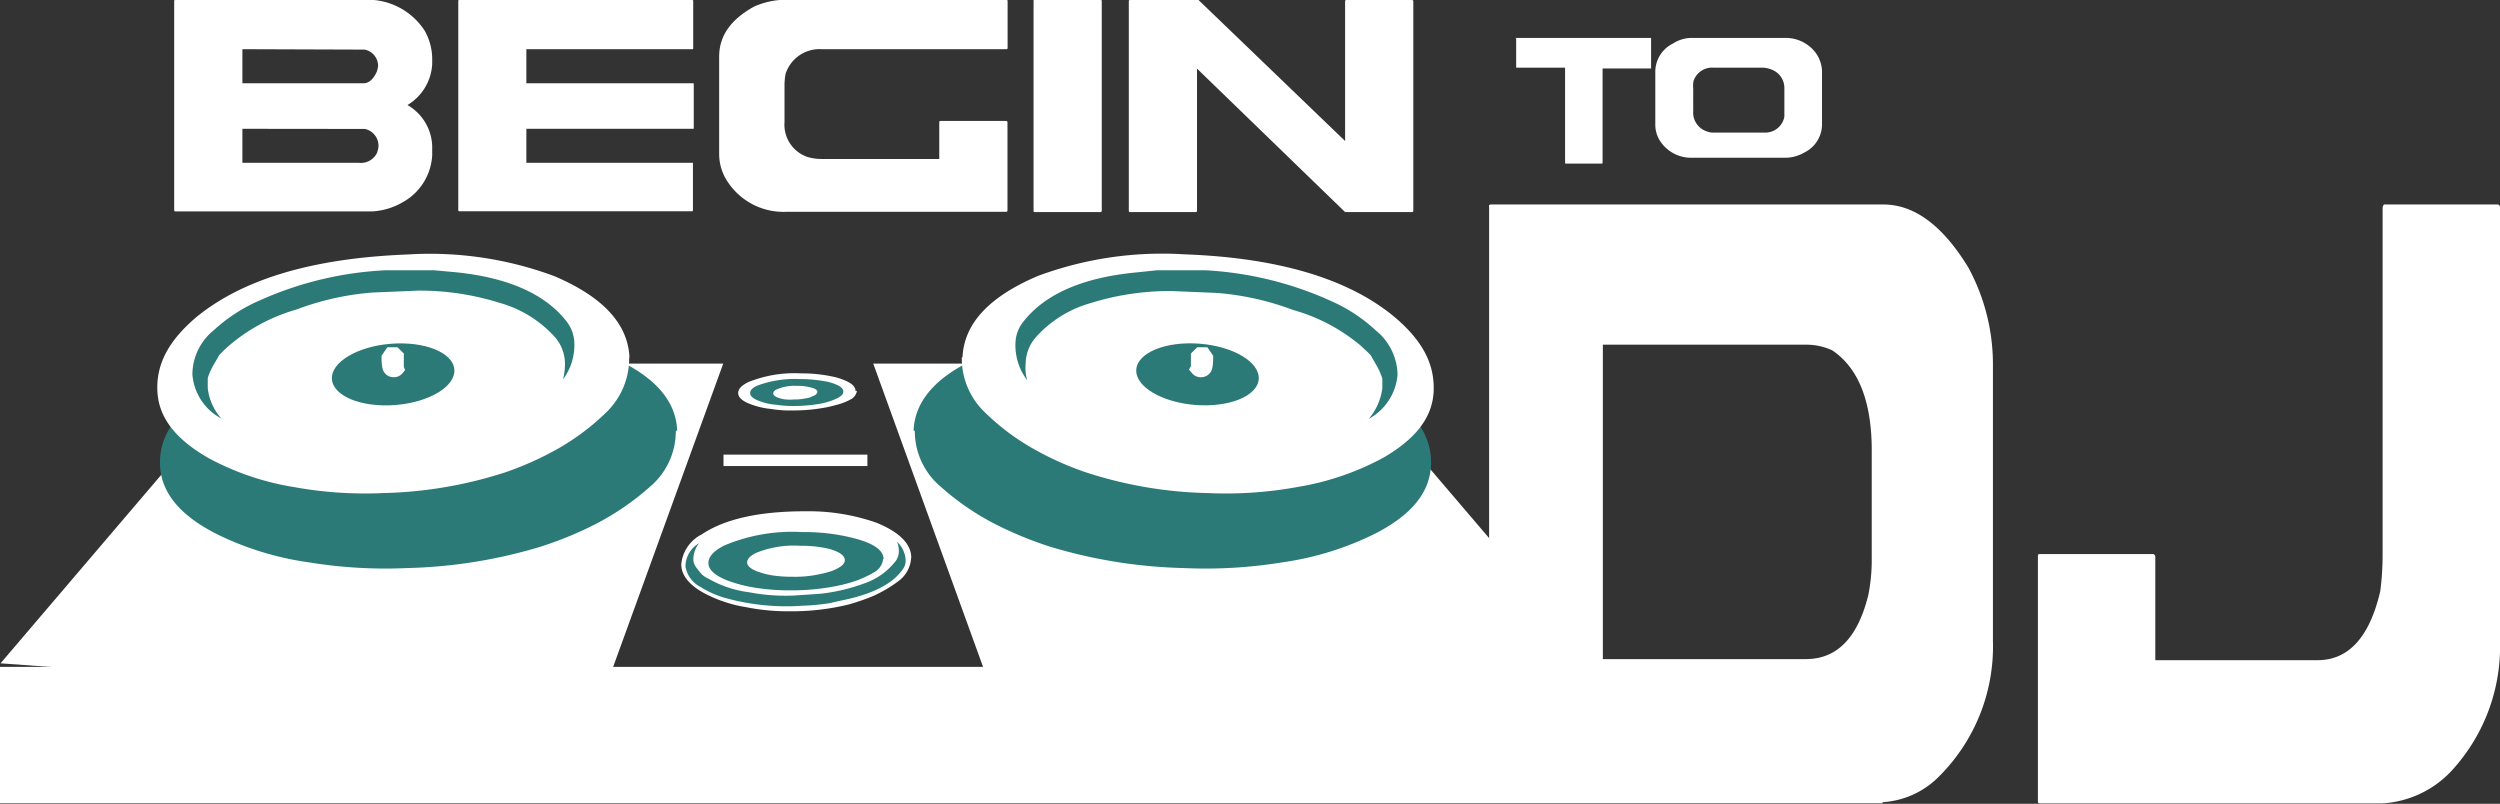
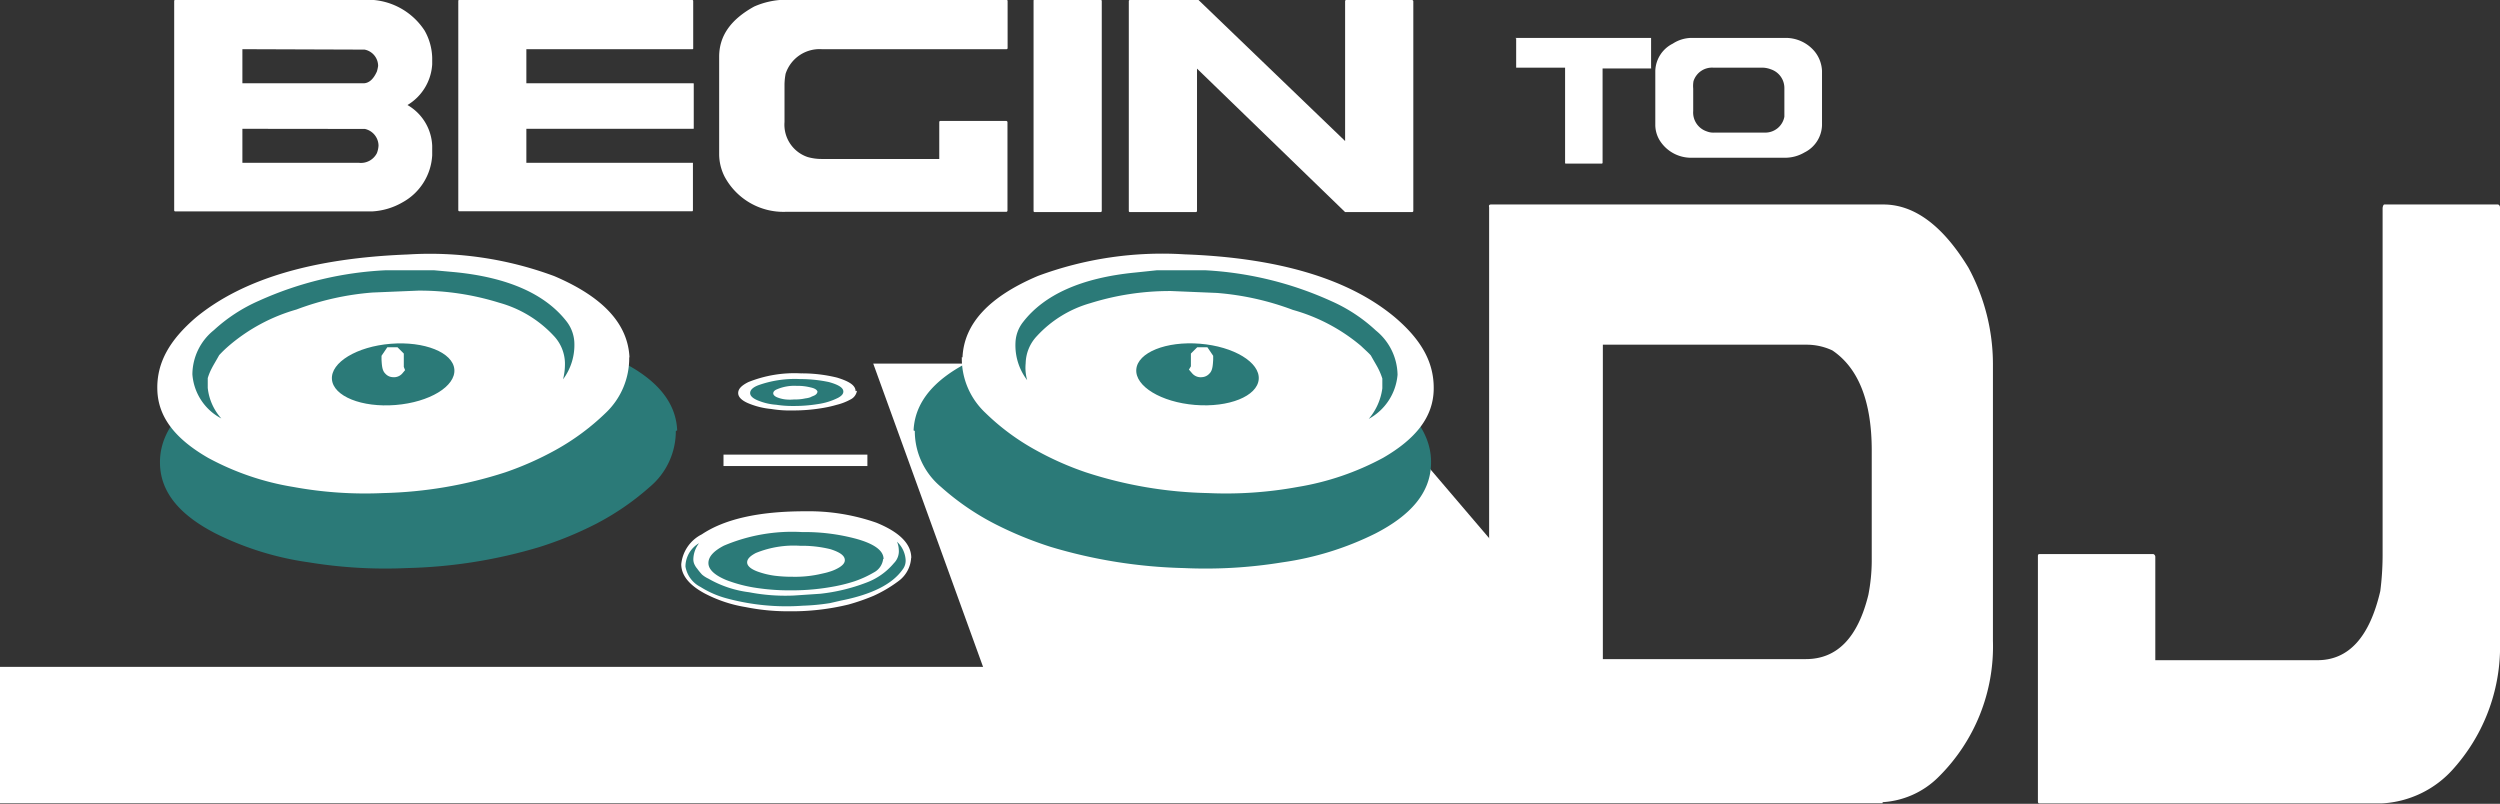
<svg xmlns="http://www.w3.org/2000/svg" viewBox="0 0 184 59.16">
  <rect x="0" y="0" width="184" height="59.16" fill="#333333" stroke="none" />
  <defs>
    <style>.cls-1,.cls-3{fill:#fff;}.cls-2{fill:#2b7a78;}.cls-3{stroke:#fff;stroke-miterlimit:10;}</style>
  </defs>
  <title>logo-new</title>
  <g id="Laag_1" data-name="Laag 1">
    <rect class="cls-1" y="49.08" width="138.56" height="10.04" />
    <path class="cls-1" d="M110,16.07h28.87c2.28,0,4.37,1.54,6.26,4.64a14.93,14.93,0,0,1,1.81,7.1V48.2a13.5,13.5,0,0,1-4,10,6.36,6.36,0,0,1-4.34,1.87H110c-.08,0-.14,0-.14-.19V16.27C109.82,16.13,109.88,16.07,110,16.07Zm8.23,10.35V49.53h14.94c2.29,0,3.82-1.56,4.6-4.72a13.39,13.39,0,0,0,.25-2.45V34.18c0-3.66-1-6.09-2.9-7.37a4.45,4.45,0,0,0-1.89-.42h-15Z" transform="translate(-0.26 -1.02)" />
    <path class="cls-1" d="M175.76,16.07h8.36a.22.22,0,0,1,.14.2V49a13.49,13.49,0,0,1-3.41,8.58,7.56,7.56,0,0,1-5.28,2.57H150.39c-.09,0-.14,0-.14-.19V42c0-.14,0-.2.14-.2h8.36a.22.22,0,0,1,.14.2v7.61h11.93c2.3,0,3.84-1.69,4.63-5.09a21,21,0,0,0,.17-2.64V16.32C175.65,16.13,175.7,16.07,175.76,16.07Z" transform="translate(-0.26 -1.02)" />
    <path class="cls-1" d="M111.78,3.81h10V6a.06.06,0,0,1,0,.06h-3.57V13a.06.06,0,0,1-.06.06h-2.64a.05.05,0,0,1-.06-.06V6h-3.6V3.84S111.75,3.81,111.78,3.81Z" transform="translate(-0.26 -1.02)" />
    <path class="cls-1" d="M124.76,3.81h6.9a2.77,2.77,0,0,1,2.16,1,2.43,2.43,0,0,1,.54,1.43v4a2.31,2.31,0,0,1-1.29,2,2.82,2.82,0,0,1-1.41.39h-6.9a2.72,2.72,0,0,1-2.36-1.3,2.22,2.22,0,0,1-.31-1.07V6.23a2.32,2.32,0,0,1,1.29-2A2.57,2.57,0,0,1,124.76,3.81Zm.12,3.73V9.19a1.46,1.46,0,0,0,1,1.5,1.3,1.3,0,0,0,.56.09h3.75a1.43,1.43,0,0,0,1.4-1.17V7.54a1.45,1.45,0,0,0-1-1.42A1.81,1.81,0,0,0,130,6h-3.64a1.43,1.43,0,0,0-1.46,1A2.09,2.09,0,0,0,124.88,7.54Z" transform="translate(-0.26 -1.02)" />
-     <path class="cls-1" d="M40.58,52.34q-20.2-1-40.28-2.5L19.11,27.78H53.49L45,51.17Z" transform="translate(-0.26 -1.02)" />
    <path class="cls-1" d="M13.17,1H27.26a5,5,0,0,1,4.25,2.27,4.27,4.27,0,0,1,.56,2v.48a3.75,3.75,0,0,1-1.82,3,3.63,3.63,0,0,1,1.82,3v.7a4.21,4.21,0,0,1-2.18,3.46,5,5,0,0,1-2.24.67H13.17a.08.08,0,0,1-.09-.08V1.08A.11.11,0,0,1,13.17,1ZM18.1,4.64V7.15H27c.41,0,.74-.29,1-.87a2.71,2.71,0,0,0,.09-.41,1.23,1.23,0,0,0-1-1.2H26.8Zm0,5.86V13h8.55A1.32,1.32,0,0,0,28,12.29a1.81,1.81,0,0,0,.12-.56,1.28,1.28,0,0,0-1-1.22Z" transform="translate(-0.26 -1.02)" />
    <path class="cls-1" d="M34.08,1H51.19a.11.11,0,0,1,.09.08V4.56c0,.06,0,.08-.06.08H39V7.15H51.26c.06,0,.06,0,.06.06v3.23c0,.06,0,.06-.06.06H39V13H51.26v3.49s0,.08-.06.08H34.08a.08.08,0,0,1-.09-.08V1.1A.09.09,0,0,1,34.08,1Z" transform="translate(-0.26 -1.02)" />
    <path class="cls-1" d="M58,1H74.33a.11.11,0,0,1,.09.08V4.56a.08.08,0,0,1-.08.08H60.74a2.63,2.63,0,0,0-2.66,1.81A4.85,4.85,0,0,0,58,7.2V10a2.51,2.51,0,0,0,1.71,2.58,3.72,3.72,0,0,0,1,.14h8.68V10s0-.07.08-.08h4.85a.11.11,0,0,1,.09.08v6.53a.09.09,0,0,1-.09.08H58.09A4.91,4.91,0,0,1,53.58,14a3.7,3.7,0,0,1-.39-1.6V5.2c0-1.55.86-2.75,2.58-3.7A5.91,5.91,0,0,1,58,1Z" transform="translate(-0.26 -1.02)" />
    <path class="cls-1" d="M76.45,1h4.81a.11.11,0,0,1,.09.08V16.55a.09.09,0,0,1-.09.08H76.41a.08.08,0,0,1-.08-.08V1.1A.08.08,0,0,1,76.42,1Z" transform="translate(-0.26 -1.02)" />
    <path class="cls-1" d="M83.45,1h5l10.81,10.4V1.1s0-.07.08-.08h4.85a.11.11,0,0,1,.09.08V16.55a.09.09,0,0,1-.09.08H99.26L88.36,6.07V16.55a.09.09,0,0,1-.09.08H83.42a.08.08,0,0,1-.08-.08V1.08A.14.14,0,0,1,83.45,1Z" transform="translate(-0.26 -1.02)" />
    <path class="cls-2" d="M50,32.74a5.35,5.35,0,0,1-1.92,4.12,19.43,19.43,0,0,1-4,2.74A26.69,26.69,0,0,1,40,41.27a36.74,36.74,0,0,1-9.81,1.56A34.86,34.86,0,0,1,23,42.41a22.24,22.24,0,0,1-6.86-2.12c-2.65-1.36-4-3-4.1-5s1-3.68,3.15-5.35q5.55-4.26,17-4.69A32,32,0,0,1,44,26.79c4,1.45,6,3.43,6.1,5.91Z" transform="translate(-0.26 -1.02)" />
    <path class="cls-1" d="M46.57,27.3a5.54,5.54,0,0,1-1.72,4.1,17.48,17.48,0,0,1-3.68,2.73,23.17,23.17,0,0,1-3.71,1.65,31.35,31.35,0,0,1-9,1.53,29.27,29.27,0,0,1-6.61-.45,19.82,19.82,0,0,1-6.27-2.14c-2.43-1.4-3.68-3-3.74-5s.9-3.68,2.87-5.36c3.43-2.8,8.55-4.34,15.55-4.61a26.3,26.3,0,0,1,10.79,1.59c3.59,1.53,5.43,3.51,5.54,6Z" transform="translate(-0.26 -1.02)" />
    <path class="cls-2" d="M32.19,20.91H28.67a25.6,25.6,0,0,0-9.36,2.25A12,12,0,0,0,16,25.32a4.21,4.21,0,0,0-1.58,3.25h0a4,4,0,0,0,2.13,3.25,4,4,0,0,1-1-2.25v-.72h0a4.09,4.09,0,0,1,.31-.75c.11-.22.3-.52.53-.94a8.56,8.56,0,0,1,.75-.72,13.2,13.2,0,0,1,4.94-2.64,20.22,20.22,0,0,1,5.6-1.25l3.36-.14A19.66,19.66,0,0,1,37,23.3,8.6,8.6,0,0,1,41,25.72h0a3,3,0,0,1,.84,2,4.53,4.53,0,0,1-.14,1.22,4.23,4.23,0,0,0,.83-2.75,2.73,2.73,0,0,0-.56-1.5c-1.55-2-4.27-3.25-8.24-3.64" transform="translate(-0.26 -1.02)" />
    <ellipse class="cls-2" cx="29.19" cy="28.57" rx="4.52" ry="2.26" transform="translate(-2.47 1.44) rotate(-4.64)" />
    <path class="cls-3" d="M29.5,28.17a.32.32,0,0,1-.3.11.27.27,0,0,1-.22-.11c-.09-.06-.12-.31-.14-.7v-.11l.19-.28h.28l.17.17v.87Z" transform="translate(-0.26 -1.02)" />
    <path class="cls-1" d="M64.53,27.78,73,51.17l4.44,1.17q20.19-1,40.28-2.5L98.9,27.78Z" transform="translate(-0.26 -1.02)" />
    <rect class="cls-1" x="53.25" y="33.46" width="10.59" height="0.84" />
    <path class="cls-1" d="M67.32,42.08a2.28,2.28,0,0,1-.92,1.7,9.79,9.79,0,0,1-1.84,1.09,15.42,15.42,0,0,1-1.84.64,17.53,17.53,0,0,1-4.38.5,15.67,15.67,0,0,1-3.21-.31,9.91,9.91,0,0,1-3-1c-1.14-.61-1.73-1.34-1.73-2.15a2.76,2.76,0,0,1,1.51-2.2c1.7-1.14,4.24-1.7,7.61-1.7a15.1,15.1,0,0,1,5.24.84c1.7.69,2.57,1.56,2.57,2.59Z" transform="translate(-0.26 -1.02)" />
    <path class="cls-2" d="M65.26,42.16a1.29,1.29,0,0,1-.7,1,7.66,7.66,0,0,1-1.4.64,11.35,11.35,0,0,1-1.39.36,16.89,16.89,0,0,1-3.32.31A16.32,16.32,0,0,1,56,44.3a10.41,10.41,0,0,1-2.29-.59c-.86-.36-1.31-.78-1.31-1.25s.39-.89,1.14-1.28a12.86,12.86,0,0,1,5.75-1,14.63,14.63,0,0,1,4,.5c1.33.37,2,.87,2,1.48Z" transform="translate(-0.26 -1.02)" />
    <path class="cls-1" d="M62.44,42.25c0,.19-.14.36-.39.52a3,3,0,0,1-.78.34c-.17.06-.42.11-.78.19a8.46,8.46,0,0,1-1.87.17,10.39,10.39,0,0,1-1.37-.08A6.13,6.13,0,0,1,56,43.08c-.5-.19-.75-.42-.75-.67s.22-.47.64-.69a7.39,7.39,0,0,1,3.26-.53,8.82,8.82,0,0,1,2.23.25C62.07,41.66,62.44,41.91,62.44,42.25Z" transform="translate(-0.26 -1.02)" />
    <path class="cls-2" d="M62.17,45.22c2.25-.45,3.75-1.19,4.52-2.28a1.06,1.06,0,0,0,.22-.77,2,2,0,0,0-.63-1.28,1.68,1.68,0,0,1,.13.58,1.24,1.24,0,0,1-.36,1h0A4.84,4.84,0,0,1,64,43.91a13.51,13.51,0,0,1-3.36.81l-1.94.13a14,14,0,0,1-3.3-.24,8,8,0,0,1-3-1,2.09,2.09,0,0,1-.47-.3,4.94,4.94,0,0,1-.36-.44,1.34,1.34,0,0,1-.22-.36h0a.92.92,0,0,1-.06-.33A2,2,0,0,1,51.71,41a2,2,0,0,0-1,1.72h0a2.07,2.07,0,0,0,1.11,1.5,7,7,0,0,0,2,.86,16.81,16.81,0,0,0,5.52.52,16,16,0,0,0,2-.19" transform="translate(-0.26 -1.02)" />
    <path class="cls-2" d="M67.59,32.74a5.34,5.34,0,0,0,1.93,4.12,18.91,18.91,0,0,0,4,2.74,27.19,27.19,0,0,0,4.07,1.67,37,37,0,0,0,9.81,1.56,35,35,0,0,0,7.23-.42,22.35,22.35,0,0,0,6.85-2.12c2.65-1.36,4-3,4.1-5s-1-3.68-3.15-5.35q-5.58-4.26-17-4.69a32,32,0,0,0-11.82,1.54c-4,1.45-6,3.43-6.11,5.91Z" transform="translate(-0.26 -1.02)" />
    <path class="cls-1" d="M71.05,27.3a5.48,5.48,0,0,0,1.73,4.1,17,17,0,0,0,3.68,2.73,22.41,22.41,0,0,0,3.71,1.65,30.89,30.89,0,0,0,9,1.53,29.22,29.22,0,0,0,6.6-.45,20.05,20.05,0,0,0,6.28-2.14c2.42-1.4,3.68-3,3.73-5s-.89-3.68-2.87-5.36c-3.37-2.81-8.53-4.37-15.47-4.62a26.25,26.25,0,0,0-10.79,1.59c-3.6,1.53-5.44,3.51-5.55,6Z" transform="translate(-0.26 -1.02)" />
    <path class="cls-2" d="M85.42,20.91h3.52a25.73,25.73,0,0,1,9.32,2.28,11.84,11.84,0,0,1,3.27,2.16,4.28,4.28,0,0,1,1.59,3.25h0A4.09,4.09,0,0,1,101,31.85a4.35,4.35,0,0,0,1-2.25q0-.36,0-.72h0a4.93,4.93,0,0,0-.31-.75c-.11-.22-.3-.52-.53-.94-.11-.14-.36-.36-.74-.72a13.32,13.32,0,0,0-5-2.64,20.38,20.38,0,0,0-5.6-1.25l-3.36-.14a19.57,19.57,0,0,0-5.94.89,8.5,8.5,0,0,0-3.94,2.42h0a3,3,0,0,0-.83,2A3.35,3.35,0,0,0,75.86,29,4.23,4.23,0,0,1,75,26.22a2.59,2.59,0,0,1,.56-1.5c1.55-2,4.27-3.25,8.24-3.64" transform="translate(-0.26 -1.02)" />
    <ellipse class="cls-2" cx="88.39" cy="28.57" rx="2.26" ry="4.52" transform="translate(52.51 113.34) rotate(-85.36)" />
    <path class="cls-3" d="M88.38,28.17a.33.33,0,0,0,.31.11.29.29,0,0,0,.22-.11c.09-.06.12-.31.14-.7v-.11l-.19-.28h-.28l-.17.17v.87Z" transform="translate(-0.26 -1.02)" />
    <path class="cls-1" d="M63.33,29.78a.85.85,0,0,1-.47.64,4.13,4.13,0,0,1-1,.39,8.8,8.8,0,0,1-1,.23,12.91,12.91,0,0,1-2.23.19,8.71,8.71,0,0,1-1.62-.11,5.69,5.69,0,0,1-1.53-.36c-.59-.22-.89-.5-.89-.81s.25-.56.75-.81a9.1,9.1,0,0,1,3.87-.64,10.79,10.79,0,0,1,2.65.31c.92.28,1.37.58,1.37,1Z" transform="translate(-0.26 -1.02)" />
    <path class="cls-2" d="M62.33,29.84c0,.17-.12.31-.37.45a4.76,4.76,0,0,1-1.5.47,10.88,10.88,0,0,1-1.79.14,7.79,7.79,0,0,1-1.28-.09,4.23,4.23,0,0,1-1.23-.27c-.47-.17-.69-.37-.69-.59s.19-.42.61-.58a8,8,0,0,1,3.07-.45,10.11,10.11,0,0,1,2.12.22c.72.2,1.06.42,1.06.7Z" transform="translate(-0.26 -1.02)" />
    <path class="cls-1" d="M60.43,29.84a.35.35,0,0,1-.17.25c-.08.06-.19.08-.36.17a1.55,1.55,0,0,1-.36.08,3.42,3.42,0,0,1-.84.08,3.11,3.11,0,0,1-.61,0,2.31,2.31,0,0,1-.59-.14c-.22-.08-.33-.2-.33-.31s.08-.22.28-.3a3.25,3.25,0,0,1,1.45-.25,3.79,3.79,0,0,1,1,.11c.39.08.53.22.53.36Z" transform="translate(-0.26 -1.02)" />
  </g>
</svg>